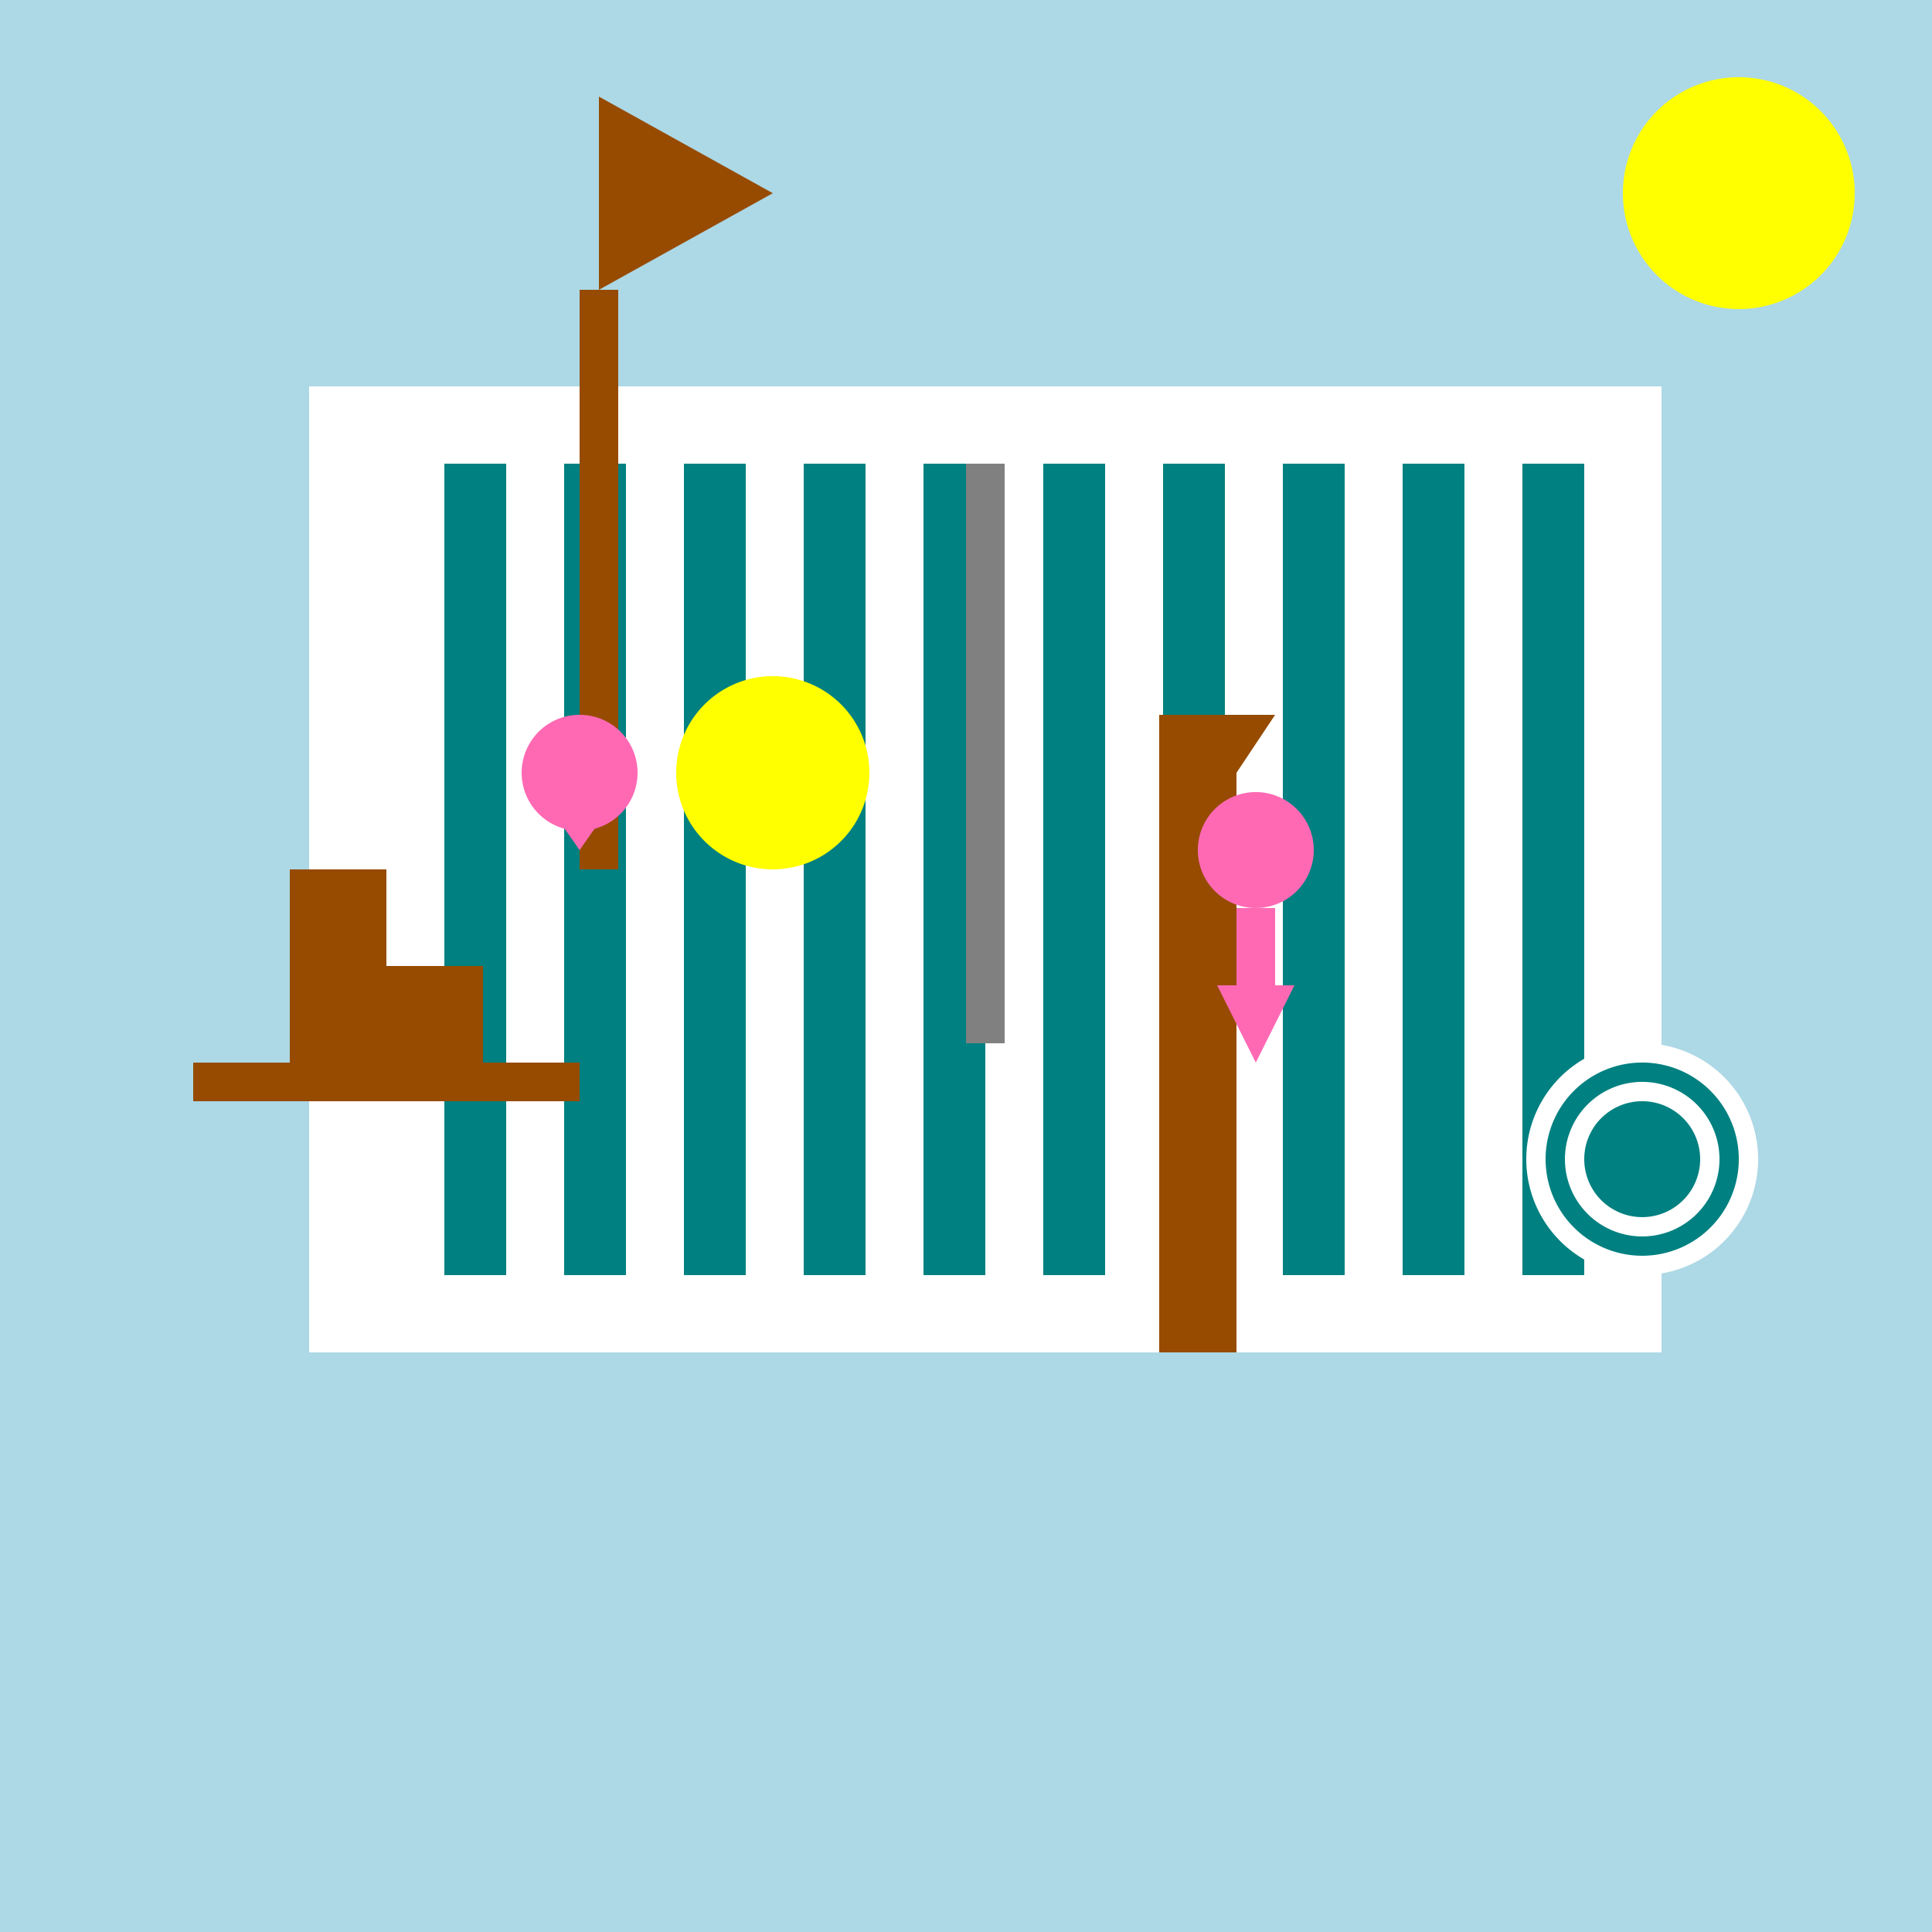
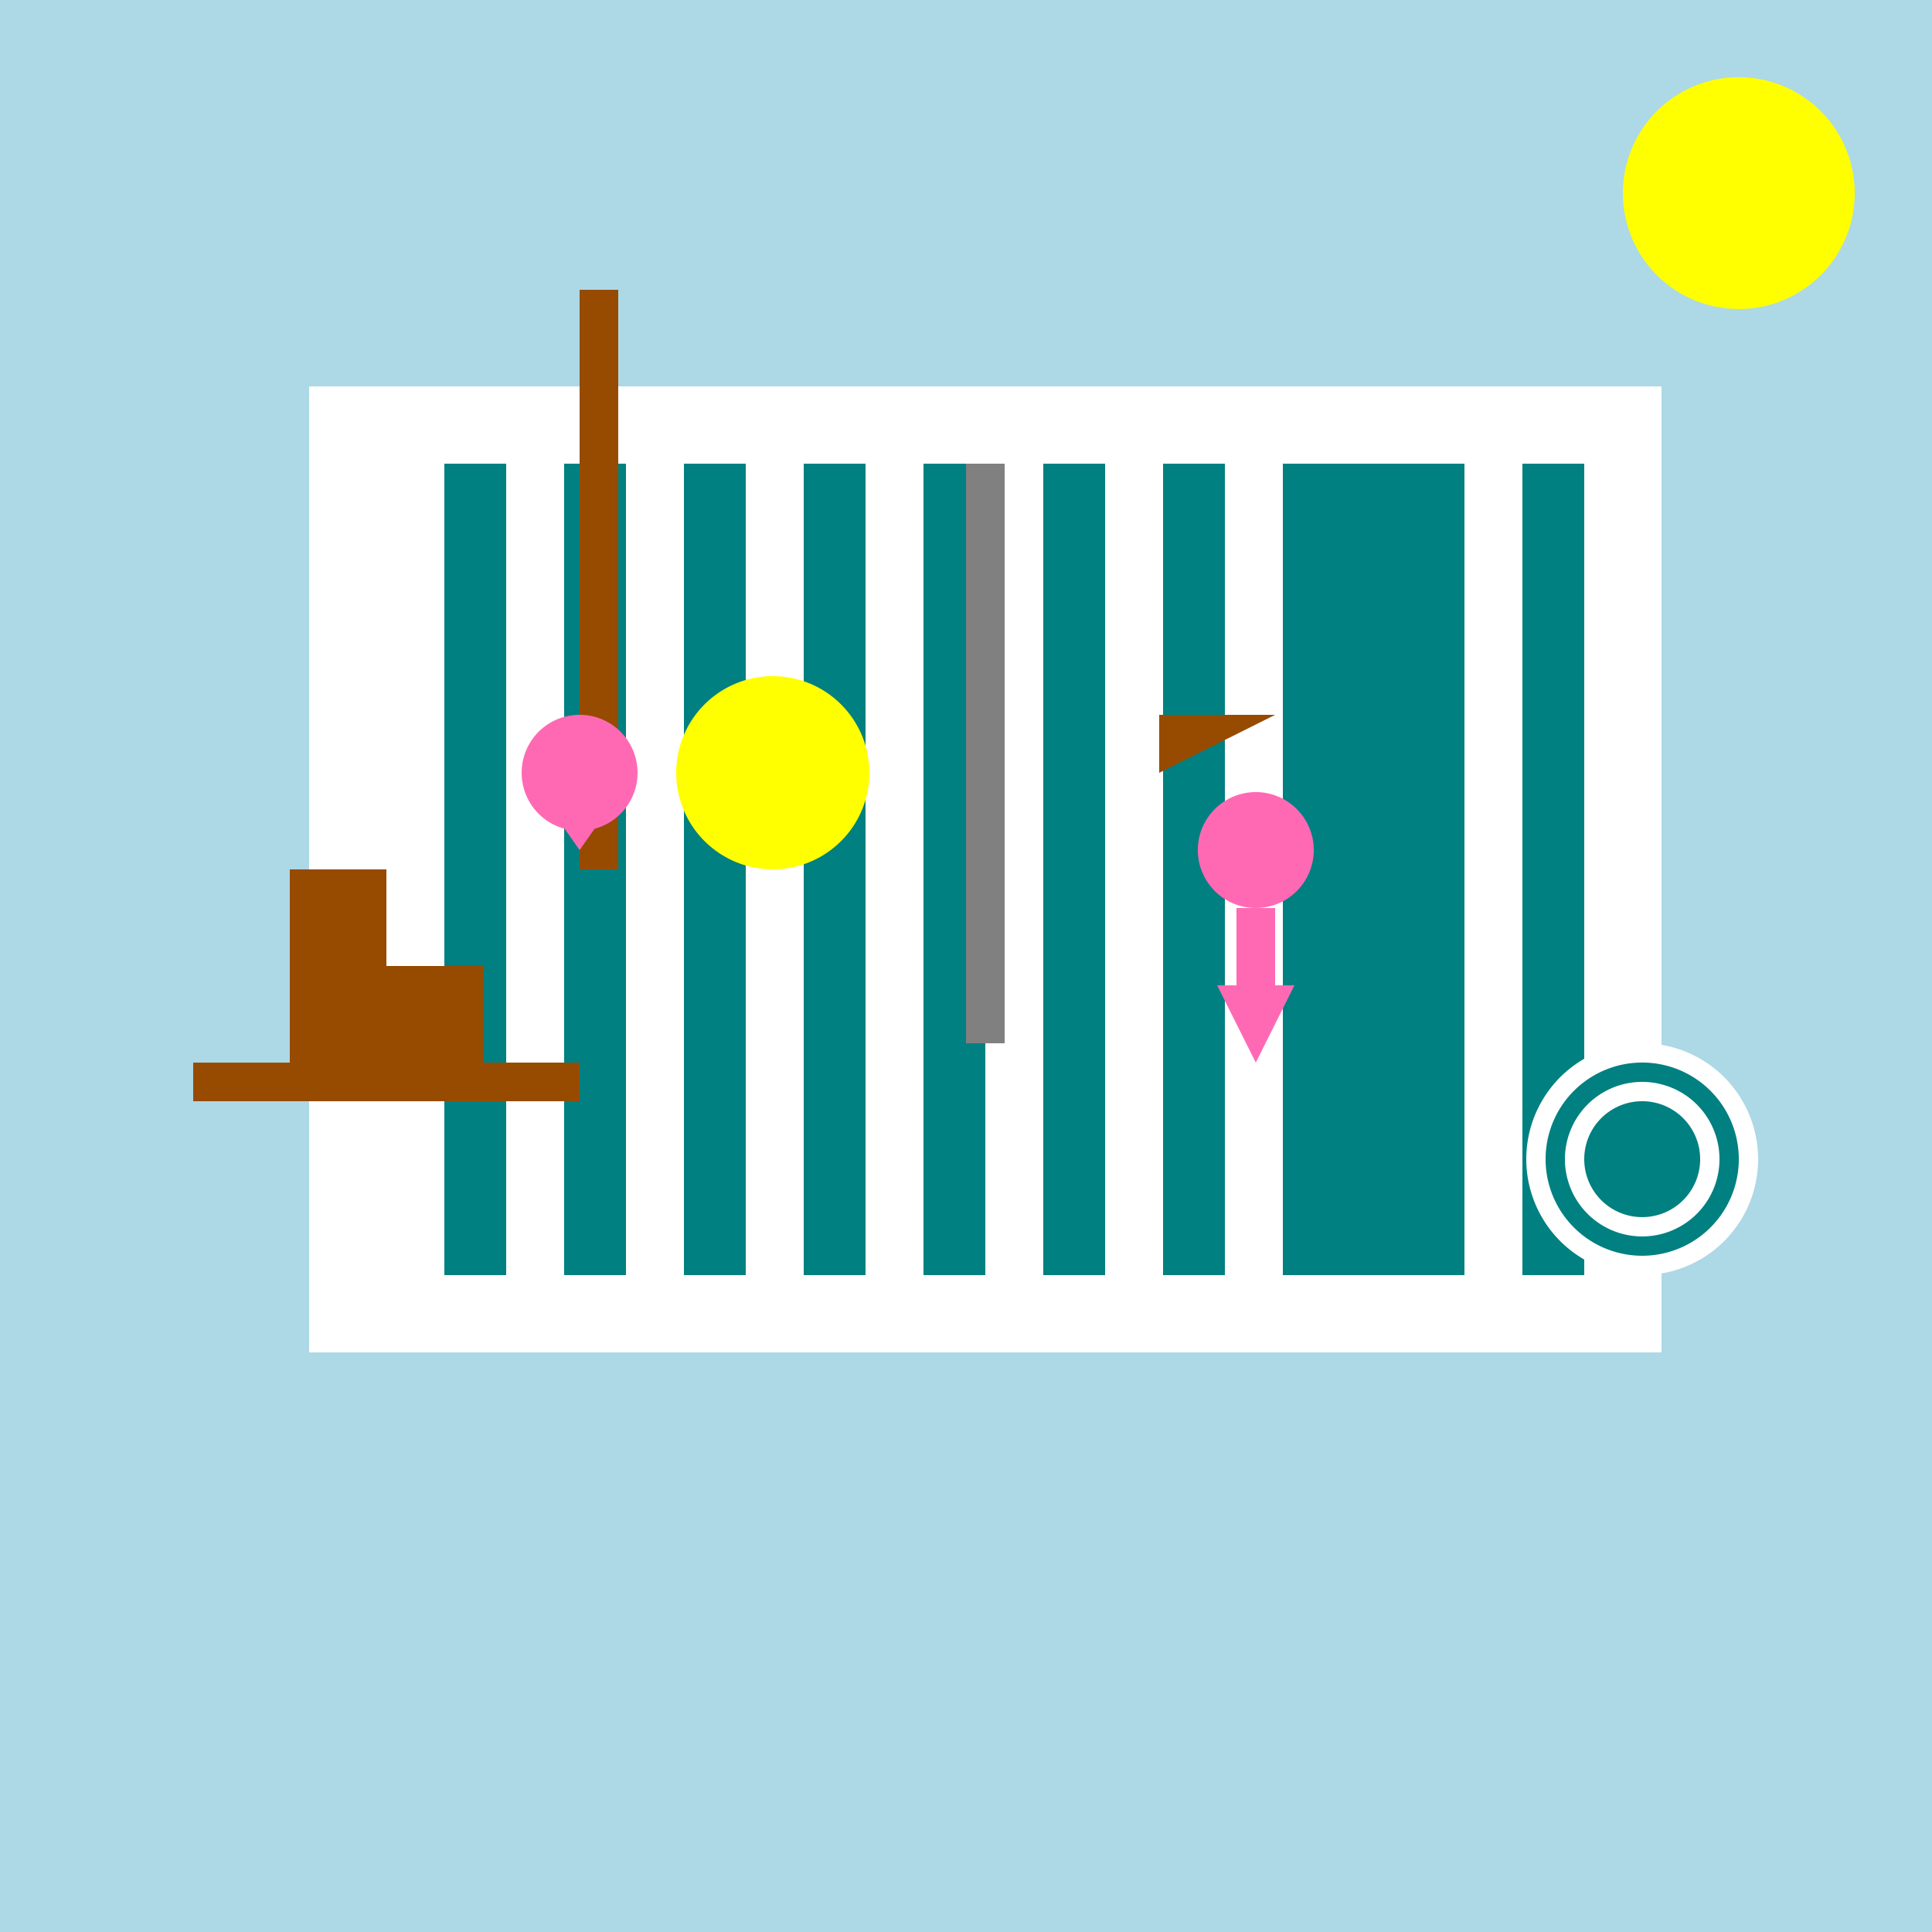
<svg xmlns="http://www.w3.org/2000/svg" width="500" height="500">
  <defs />
  <g>
    <rect fill="#add8e6" stroke="none" x="0" y="0" width="512" height="512" />
    <rect fill="#ffffff" stroke="none" x="80" y="100" width="350" height="250" />
    <rect fill="#008080" stroke="none" x="100" y="120" width="310" height="210" />
    <rect fill="#ffffff" stroke="none" x="100" y="120" width="15" height="210" />
    <rect fill="#ffffff" stroke="none" x="131" y="120" width="15" height="210" />
    <rect fill="#ffffff" stroke="none" x="162" y="120" width="15" height="210" />
    <rect fill="#ffffff" stroke="none" x="193" y="120" width="15" height="210" />
    <rect fill="#ffffff" stroke="none" x="224" y="120" width="15" height="210" />
    <rect fill="#ffffff" stroke="none" x="255" y="120" width="15" height="210" />
    <rect fill="#ffffff" stroke="none" x="286" y="120" width="15" height="210" />
    <rect fill="#ffffff" stroke="none" x="317" y="120" width="15" height="210" />
-     <rect fill="#ffffff" stroke="none" x="348" y="120" width="15" height="210" />
    <rect fill="#ffffff" stroke="none" x="379" y="120" width="15" height="210" />
    <rect fill="#808080" stroke="none" x="250" y="120" width="10" height="150" />
    <path fill="#ffff00" stroke="none" paint-order="stroke fill markers" d=" M 225 200 A 25 25 0 1 1 225 199.975" />
-     <rect fill="#964b00" stroke="none" x="300" y="200" width="20" height="150" />
-     <path fill="#964b00" stroke="none" paint-order="stroke fill markers" d=" M 300 200 L 320 200 L 330 185 L 300 185" />
+     <path fill="#964b00" stroke="none" paint-order="stroke fill markers" d=" M 300 200 L 330 185 L 300 185" />
    <path fill="#ffff00" stroke="none" paint-order="stroke fill markers" d=" M 480 50 A 30 30 0 1 1 480 49.97" />
    <rect fill="#964b00" stroke="none" x="150" y="75" width="10" height="150" />
-     <path fill="#964b00" stroke="none" paint-order="stroke fill markers" d=" M 155 75 L 155 25 L 200 50 L 155 75" />
    <rect fill="#964b00" stroke="none" x="50" y="275" width="100" height="10" />
    <rect fill="#964b00" stroke="none" x="75" y="250" width="50" height="25" />
    <path fill="#964b00" stroke="none" paint-order="stroke fill markers" d=" M 100 250 L 100 225 L 75 225 L 75 250 L 100 250" />
    <path fill="#ff69b4" stroke="none" paint-order="stroke fill markers" d=" M 165 200 A 15 15 0 1 1 165 199.985" />
    <path fill="#ff69b4" stroke="none" paint-order="stroke fill markers" d=" M 136 200 L 164 200 L 150 220 L 136 200" />
    <path fill="#ff69b4" stroke="none" paint-order="stroke fill markers" d=" M 340 220 A 15 15 0 1 1 340 219.985" />
    <rect fill="#ff69b4" stroke="none" x="320" y="235" width="10" height="20" />
    <path fill="#ff69b4" stroke="none" paint-order="stroke fill markers" d=" M 315 255 L 335 255 L 325 275 L 315 255" />
    <path fill="#ffffff" stroke="none" paint-order="stroke fill markers" d=" M 455 300 A 30 30 0 1 1 455 299.97" />
    <path fill="#008080" stroke="none" paint-order="stroke fill markers" d=" M 450 300 A 25 25 0 1 1 450 299.975" />
    <path fill="#ffffff" stroke="none" paint-order="stroke fill markers" d=" M 445 300 A 20 20 0 1 1 445 299.98" />
    <path fill="#008080" stroke="none" paint-order="stroke fill markers" d=" M 440 300 A 15 15 0 1 1 440 299.985" />
  </g>
</svg>